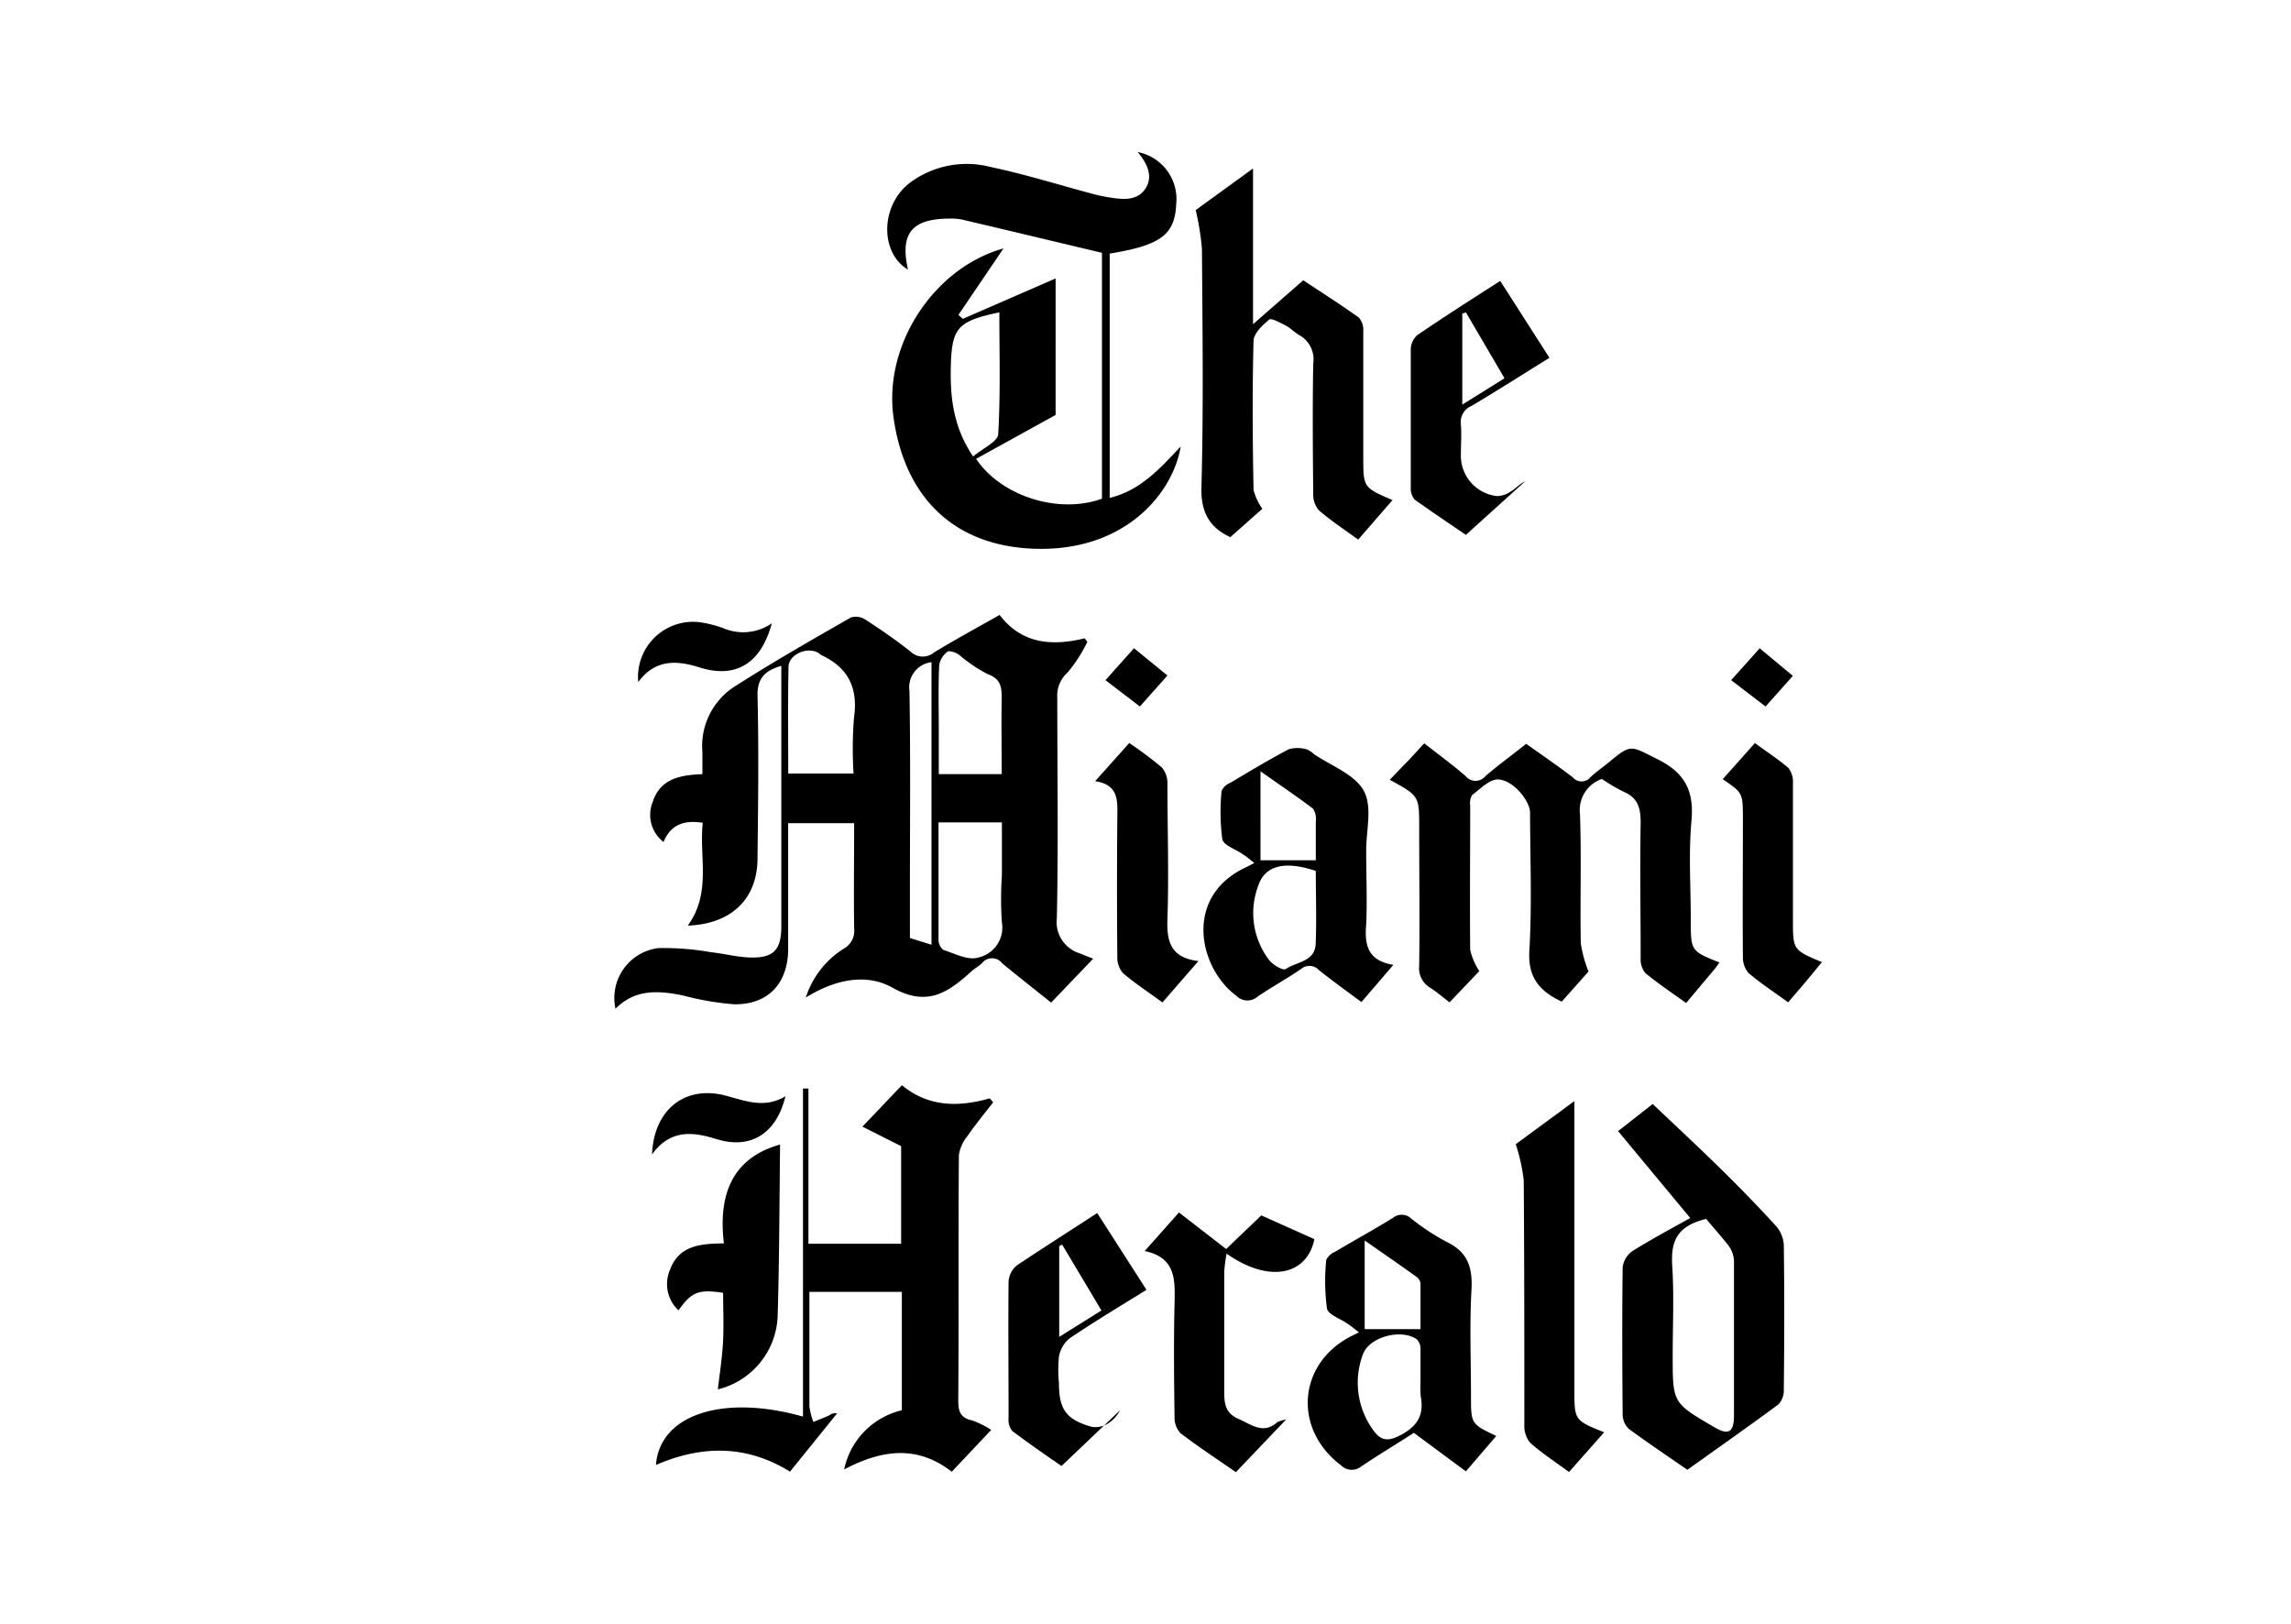
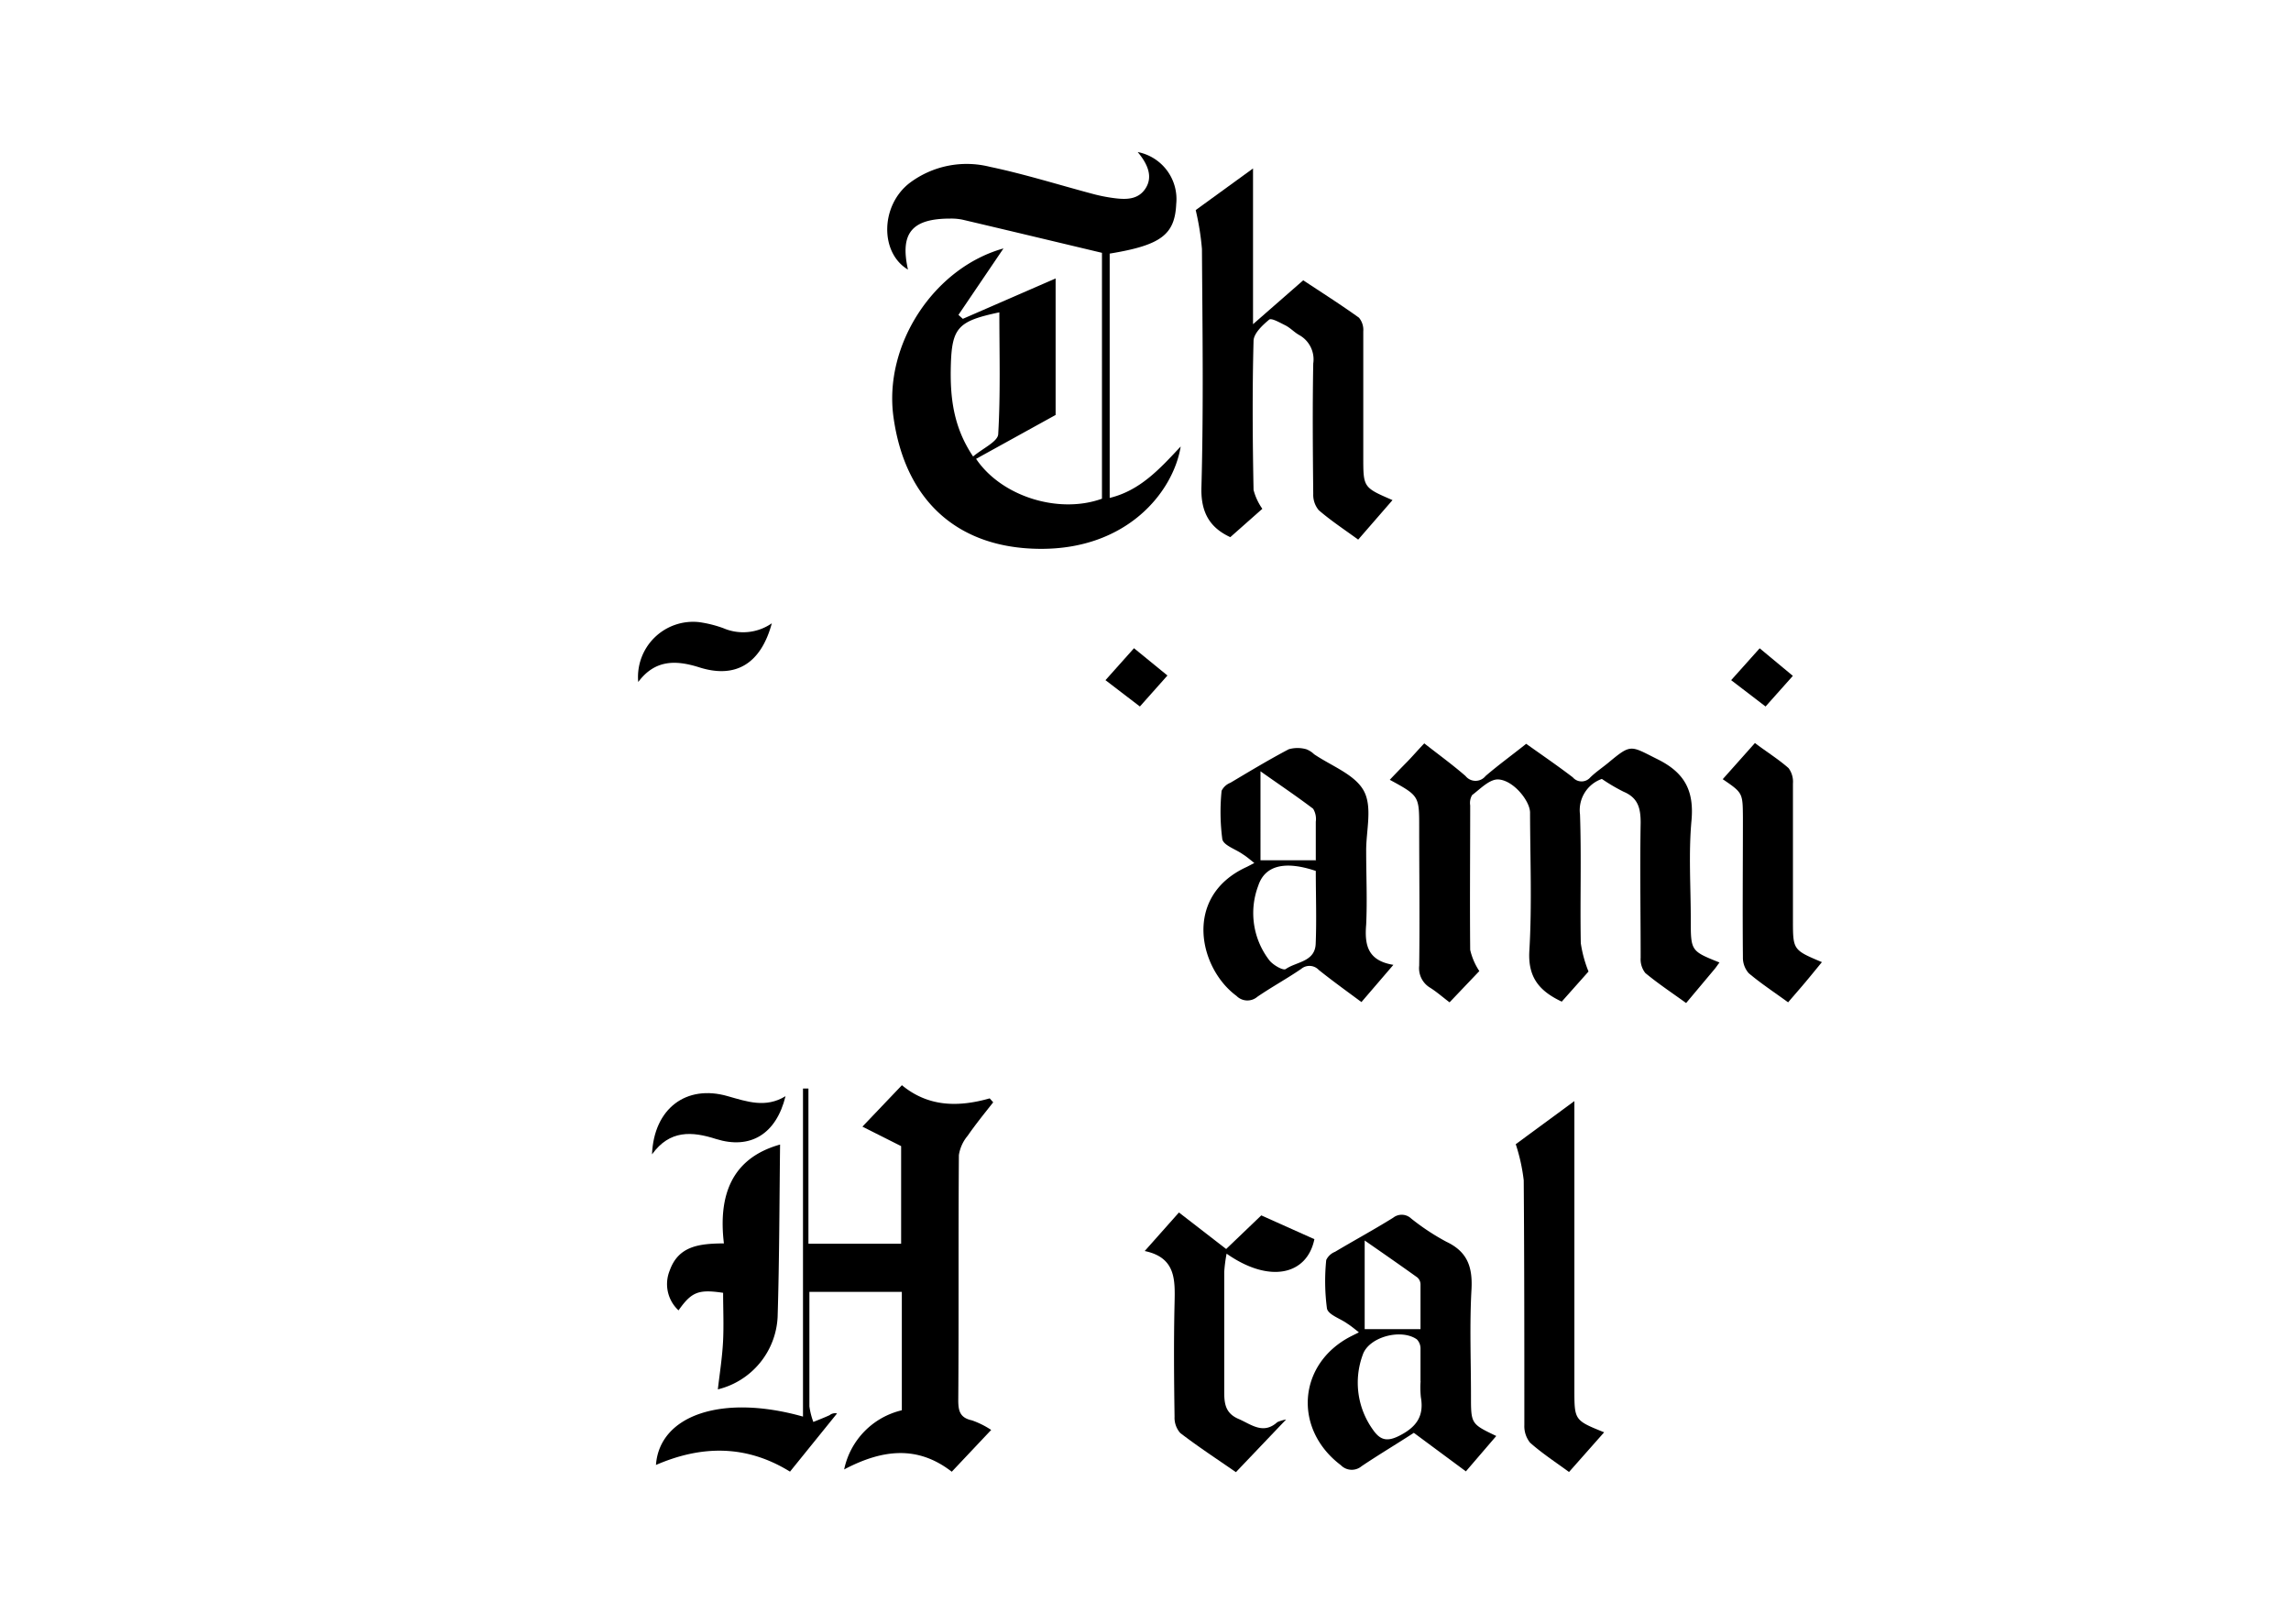
<svg xmlns="http://www.w3.org/2000/svg" id="svg2" viewBox="0 0 261 185">
  <title>newspaper-logos</title>
  <path d="M129.61,17.32A5.46,5.46,0,0,1,134,23.24c-0.16,3.5-1.74,4.69-7.58,5.65V56.72c3.49-.85,5.72-3.33,8.09-5.86-0.84,5.16-6.08,11.74-16.06,11.66-9.3-.07-15.33-5.44-16.66-15-1.15-8.22,4.58-17,12.53-19.22l-5.13,7.57,0.5,0.45,10.57-4.6V47.27l-9.06,5c2.89,4.29,9.41,6.32,14.34,4.54V28.8c-5.33-1.27-10.59-2.53-15.86-3.77a6.39,6.39,0,0,0-1.42-.13c-4.37,0-5.75,1.65-4.82,5.81-3.2-1.9-3.16-7.27.18-9.86A10.82,10.82,0,0,1,112.76,19c4,0.84,7.83,2.05,11.74,3.09a18.58,18.58,0,0,0,2.28.46c1.39,0.19,2.85.26,3.72-1.08S130.76,18.69,129.61,17.32ZM110.86,52c1.1-.93,2.81-1.69,2.86-2.54,0.27-4.6.13-9.23,0.13-13.88-4.73,1-5.42,1.73-5.53,6.15C108.24,45.22,108.58,48.61,110.86,52Z" />
  <path d="M154.73,61.47c-1.56-1.14-3.1-2.15-4.49-3.35a2.72,2.72,0,0,1-.63-1.86c-0.05-5-.09-9.9,0-14.85A3.17,3.17,0,0,0,148,38.16c-0.57-.32-1-0.82-1.61-1.12s-1.54-.84-1.8-0.63c-0.76.63-1.75,1.56-1.78,2.4-0.15,5.66-.11,11.33,0,17a6.66,6.66,0,0,0,1,2.15l-3.65,3.23c-2.16-1-3.37-2.62-3.29-5.64,0.25-9.06.12-18.13,0.06-27.2a30.24,30.24,0,0,0-.71-4.42l6.53-4.74V36.93l5.72-5c2.13,1.41,4.29,2.78,6.35,4.26a2.18,2.18,0,0,1,.49,1.56c0,4.77,0,9.54,0,14.32,0,3.46,0,3.46,3.33,4.9Z" />
-   <path d="M170.91,32l5.61,8.76c-3,1.86-5.9,3.71-8.86,5.47a2,2,0,0,0-1.23,2.12c0.09,1.13,0,2.26,0,3.4a4.63,4.63,0,0,0,4.09,4.76,2.77,2.77,0,0,0,1.6-.53c0.57-.34,1-0.85,1.64-1.16L167,60.93c-1.46-1-3.68-2.48-5.82-4a2,2,0,0,1-.46-1.41c0-5.25,0-10.5,0-15.75a2.21,2.21,0,0,1,.75-1.6C164.56,36.06,167.67,34.08,170.91,32ZM167,35.58l-0.41.14V46.09l4.81-3Z" />
  <path d="M113.15,125.57c-1,1.26-2,2.5-2.91,3.81a4.48,4.48,0,0,0-1,2.2c-0.07,9.31,0,18.62-.07,27.93,0,1.22.2,2,1.56,2.29a9.75,9.75,0,0,1,2.19,1.09l-4.49,4.76c-3.87-3-7.86-2.58-12.26-.26a8.76,8.76,0,0,1,6.57-6.74V147.16H92.21c0,2.33,0,4.64,0,6.95,0,2,0,4.06,0,6.09a8.2,8.2,0,0,0,.45,1.78c0.62-.25,1.24-0.49,1.85-0.77a1,1,0,0,1,.85-0.2L90,167.64c-5-3.09-10.1-3-15.27-.76,0.41-5.68,7.54-8.11,16.75-5.51V124h0.62v17.68h10.56V130.56l-4.41-2.22,4.5-4.72c3,2.48,6.42,2.52,10,1.5Z" />
-   <path d="M192.23,167.43c-2.07-1.43-4.4-3-6.64-4.64a2.28,2.28,0,0,1-.73-1.61c-0.05-5.61-.07-11.22,0-16.82a2.68,2.68,0,0,1,1.15-1.87c2.32-1.44,4.73-2.72,6.55-3.74l-8.22-9.9,3.94-3.09c2.62,2.49,5.19,4.87,7.69,7.33,2.17,2.13,4.3,4.31,6.35,6.56a3.59,3.59,0,0,1,.9,2.17c0.07,5.49.06,11,0,16.47a2.36,2.36,0,0,1-.61,1.69C199.24,162.47,195.79,164.89,192.23,167.43Zm2.14-28.58c-3.43.84-4,2.64-3.87,5.23,0.23,3.44.06,6.91,0.06,10.36,0,5.37,0,5.37,4.68,8.1,1.66,1,2.29.65,2.3-1.24,0-5.9,0-11.8,0-17.7a3.2,3.2,0,0,0-.64-1.74C196,140.73,195.05,139.67,194.37,138.85Z" />
  <path d="M161.07,163.22c-2,1.3-4,2.49-5.95,3.8a1.74,1.74,0,0,1-2.37-.12c-5.45-4.12-4.9-11.53,1.11-14.65l0.95-.48c-0.53-.42-0.92-0.74-1.33-1-0.8-.58-2.18-1-2.31-1.73a23.78,23.78,0,0,1-.08-5.51,1.87,1.87,0,0,1,1-.93c2.2-1.31,4.45-2.53,6.62-3.88a1.57,1.57,0,0,1,2.06.09,26.09,26.09,0,0,0,4,2.64c2.39,1.13,3,2.85,2.87,5.4-0.23,4-.06,8.1-0.06,12.16,0,3.19,0,3.19,2.88,4.57L167,167.61Zm0.76-5.89c0-1.25,0-2.51,0-3.76a1.48,1.48,0,0,0-.42-1c-1.8-1.26-5.48-.27-6.16,1.76a9.17,9.17,0,0,0,1.15,8.52c0.83,1.2,1.61,1.44,3.1.66,1.92-1,2.74-2.24,2.37-4.35A10.91,10.91,0,0,1,161.84,157.33Zm0-5.91c0-1.71,0-3.42,0-5.14a1.07,1.07,0,0,0-.36-0.76c-1.91-1.37-3.84-2.71-6-4.21v10.1h6.36Z" />
  <path d="M172.68,130.34l6.68-4.91v32.82c0,3.54,0,3.54,3.39,4.91l-4,4.52c-1.53-1.12-3.08-2.13-4.44-3.34a3,3,0,0,1-.65-2c0-9.29,0-18.59-.07-27.88A20.84,20.84,0,0,0,172.68,130.34Z" />
  <path d="M139.69,142.28l4-3.83,6.05,2.71c-0.84,4.11-5.15,5.06-10,1.65a17.29,17.29,0,0,0-.27,2.06c0,4.59,0,9.18,0,13.77,0,1.39.22,2.39,1.64,3s2.8,1.82,4.41.36a4.47,4.47,0,0,1,1-.3l-5.72,6c-2.18-1.51-4.32-2.91-6.34-4.46a2.63,2.63,0,0,1-.65-1.86c-0.06-4.29-.1-8.58,0-12.87,0.06-2.68.18-5.25-3.4-6l3.9-4.39Z" />
-   <path d="M125,138.18l5.61,8.75c-3,1.86-5.93,3.62-8.78,5.54a3.5,3.5,0,0,0-1.19,2.07,15.14,15.14,0,0,0,0,3c0,3,.81,4.18,3.75,5a2.69,2.69,0,0,0,1.78-.35,3.8,3.8,0,0,0,1.42-1.53L120.93,167c-1.29-.9-3.49-2.39-5.62-4a2.05,2.05,0,0,1-.41-1.44c0-5.19-.05-10.37,0-15.56a2.61,2.61,0,0,1,.94-1.85C118.81,142.16,121.83,140.25,125,138.18Zm-4.31,14.1,4.79-3L121,141.77l-0.33.18v10.33Z" />
  <path d="M82.38,147.27c-2.81-.42-3.59-0.11-5.08,2a4.08,4.08,0,0,1-1-4.55c1-2.79,3.36-3.06,6.17-3.08-0.65-5.43.84-9.7,6.4-11.26-0.08,6.51-.08,13.08-0.28,19.64a8.94,8.94,0,0,1-6.81,8.25c0.2-1.74.49-3.56,0.59-5.4S82.38,149.13,82.38,147.27Z" />
  <path d="M74.28,131.5c0.21-5.22,3.9-8,8.63-6.63,2.17,0.61,4.32,1.39,6.58,0-1.06,4.32-4,6.1-7.91,4.88C78.84,128.87,76.3,128.69,74.28,131.5Z" />
-   <path d="M78.35,105.44c2.73-3.73,1.28-7.82,1.71-11.71-2.14-.34-3.63.19-4.47,2.18a3.89,3.89,0,0,1-1.22-4.58c0.84-2.59,3.08-3.06,5.65-3.14,0-.87,0-1.69,0-2.51a8.06,8.06,0,0,1,3.87-7.6c4.27-2.72,8.67-5.24,13.07-7.75a2,2,0,0,1,1.69.29c1.75,1.14,3.48,2.32,5.1,3.62a2,2,0,0,0,2.68.07c2.39-1.45,4.85-2.79,7.45-4.26,2.51,3.3,5.94,3.58,9.7,2.66l0.29,0.42a16.78,16.78,0,0,1-2.24,3.47,3.56,3.56,0,0,0-1.18,2.94c0,8.35.13,16.71-.05,25.06a3.72,3.72,0,0,0,2.62,4c0.52,0.22,1.06.43,1.52,0.61l-4.79,5c-1.91-1.53-3.79-3-5.59-4.49a1.45,1.45,0,0,0-2.29,0c-0.38.37-.88,0.62-1.28,1-2.61,2.37-5,4-8.92,1.79-2.88-1.64-6.48-1-9.87,1.13a10.27,10.27,0,0,1,4.3-5.56,2.33,2.33,0,0,0,1.21-2.31c-0.06-4,0-8,0-12H89.79c0,2.92,0,5.77,0,8.62,0,2,0,3.94,0,5.91-0.09,3.82-2.36,6.17-6.19,6.1a32.7,32.7,0,0,1-5.79-1c-2.77-.57-5.45-0.76-7.69,1.51A5.73,5.73,0,0,1,75,108a31.22,31.22,0,0,1,6,.47c1.48,0.16,2.94.55,4.41,0.6,2.67,0.09,3.59-.82,3.6-3.48,0-6.38,0-12.77,0-19.15,0-3.49,0-7,0-10.59-1.93.56-2.76,1.46-2.71,3.47,0.15,6.08.07,12.17,0,18.26C86.37,102.3,83.41,105.26,78.35,105.44Zm28.57-11.77c0,4.61,0,9,0,13.4a1.45,1.45,0,0,0,.56,1.14c1.3,0.42,2.82,1.22,3.94.87a3.49,3.49,0,0,0,2.72-4,38.85,38.85,0,0,1,0-5.35c0-2,0-4,0-6.05h-7.2ZM89.8,88.12h7.44a45.72,45.72,0,0,1,.05-6.36c0.49-3.38-.65-5.7-3.71-7.13a2.36,2.36,0,0,1-.28-0.21c-1.22-.83-3.45.09-3.47,1.54C89.75,80,89.8,84,89.8,88.12Zm24.32,0.05c0-3-.06-5.9,0-8.75,0-1.33-.22-2.13-1.63-2.64a16.91,16.91,0,0,1-3.07-2.06,2.17,2.17,0,0,0-1.39-.54A2.4,2.4,0,0,0,107,75.74c-0.12,2.43-.05,4.87-0.05,7.31,0,1.7,0,3.4,0,5.13h7.2Zm-8,19.45V75.43a2.89,2.89,0,0,0-2.51,3.3c0.13,7.64.05,15.28,0.05,22.92v5.2Z" />
  <path d="M168.53,110.62l-3.39,3.56c-0.78-.59-1.45-1.18-2.19-1.65a2.59,2.59,0,0,1-1.27-2.52c0.07-5.25,0-10.5,0-15.74,0-3.61,0-3.61-3.35-5.44,0.66-.7,1.3-1.36,1.93-2s1.27-1.39,2-2.15c1.63,1.28,3.22,2.43,4.7,3.72a1.46,1.46,0,0,0,2.28,0c1.44-1.24,3-2.37,4.63-3.67,1.77,1.26,3.57,2.49,5.31,3.82a1.31,1.31,0,0,0,2,0c0.64-.62,1.39-1.12,2.08-1.69,2.61-2.17,2.48-1.91,5.58-.37s4.17,3.59,3.86,7c-0.34,3.73-.08,7.51-0.08,11.26,0,3.58,0,3.58,3.27,4.89-0.22.29-.41,0.59-0.64,0.85l-3.16,3.77c-1.62-1.17-3.2-2.22-4.65-3.42a2.53,2.53,0,0,1-.53-1.74c0-5.13-.09-10.26,0-15.38,0-1.68-.31-2.84-1.94-3.53a20.66,20.66,0,0,1-2.48-1.46A3.77,3.77,0,0,0,180,92.77c0.17,4.88,0,9.78.09,14.67a14,14,0,0,0,.88,3.23l-3.05,3.43c-2.54-1.2-3.87-2.75-3.69-5.79,0.31-5.23.09-10.49,0.08-15.74,0-1.31-1.87-3.67-3.6-3.78-1-.06-2.07,1.08-3,1.78a1.76,1.76,0,0,0-.22,1.17c0,5.49-.05,11,0,16.46A7.37,7.37,0,0,0,168.53,110.62Z" />
  <path d="M158.74,109.91l-3.64,4.24c-1.67-1.24-3.3-2.41-4.86-3.66a1.46,1.46,0,0,0-2-.12c-1.62,1.11-3.35,2.05-5,3.18a1.74,1.74,0,0,1-2.37-.1c-4.28-3.14-6.12-11.31,1.09-14.66,0.26-.12.5-0.26,0.94-0.48-0.53-.42-0.91-0.75-1.32-1-0.8-.58-2.19-1-2.33-1.72a23.75,23.75,0,0,1-.08-5.51,1.88,1.88,0,0,1,1-.91c2.2-1.31,4.39-2.63,6.65-3.82a3.66,3.66,0,0,1,2,0,2.62,2.62,0,0,1,.89.57c2,1.35,4.63,2.3,5.65,4.15s0.27,4.53.28,6.85c0,2.8.13,5.61,0,8.4C155.45,107.61,155.78,109.43,158.74,109.91ZM149.9,99.21c-3.51-1.18-5.8-.64-6.56,1.7a8.8,8.8,0,0,0,1.26,8.47c0.42,0.55,1.61,1.23,1.89,1,1.22-.84,3.34-0.81,3.4-2.9C150,104.79,149.9,102,149.9,99.21Zm0-1.25c0-1.41,0-2.88,0-4.35a2.27,2.27,0,0,0-.3-1.48c-1.91-1.45-3.9-2.78-6-4.27V98h6.35Z" />
-   <path d="M132.43,114.19c-1.58-1.15-3.12-2.16-4.51-3.35a2.72,2.72,0,0,1-.63-1.86q-0.07-7.86,0-15.73c0-1.9.28-3.84-2.53-4.26l3.89-4.35a44.38,44.38,0,0,1,3.71,2.78A2.79,2.79,0,0,1,133,89.3c0,5.12.17,10.25,0,15.37-0.1,2.61.38,4.43,3.53,4.81Z" />
  <path d="M196.26,88.76l3.67-4.12c1.31,1,2.65,1.82,3.83,2.86a2.6,2.6,0,0,1,.5,1.75c0,5.18,0,10.37,0,15.55,0,3.41,0,3.41,3.3,4.8-0.66.8-1.28,1.57-1.92,2.33s-1.24,1.44-1.93,2.25c-1.55-1.13-3.09-2.14-4.49-3.32a2.68,2.68,0,0,1-.66-1.84c-0.05-5.3,0-10.61,0-15.91C198.54,90.32,198.54,90.32,196.26,88.76Z" />
  <path d="M87.93,71c-1.26,4.65-4.16,6.35-8.33,5-2.66-.83-5-0.84-6.89,1.69a6.28,6.28,0,0,1,6.94-6.82,13.44,13.44,0,0,1,2.76.69A5.72,5.72,0,0,0,87.93,71Z" />
  <path d="M201.14,80.48l-3.92-3,3.25-3.63,3.78,3.14Z" />
  <path d="M129.86,80.48l-3.92-3,3.25-3.64L133,76.95Z" />
</svg>